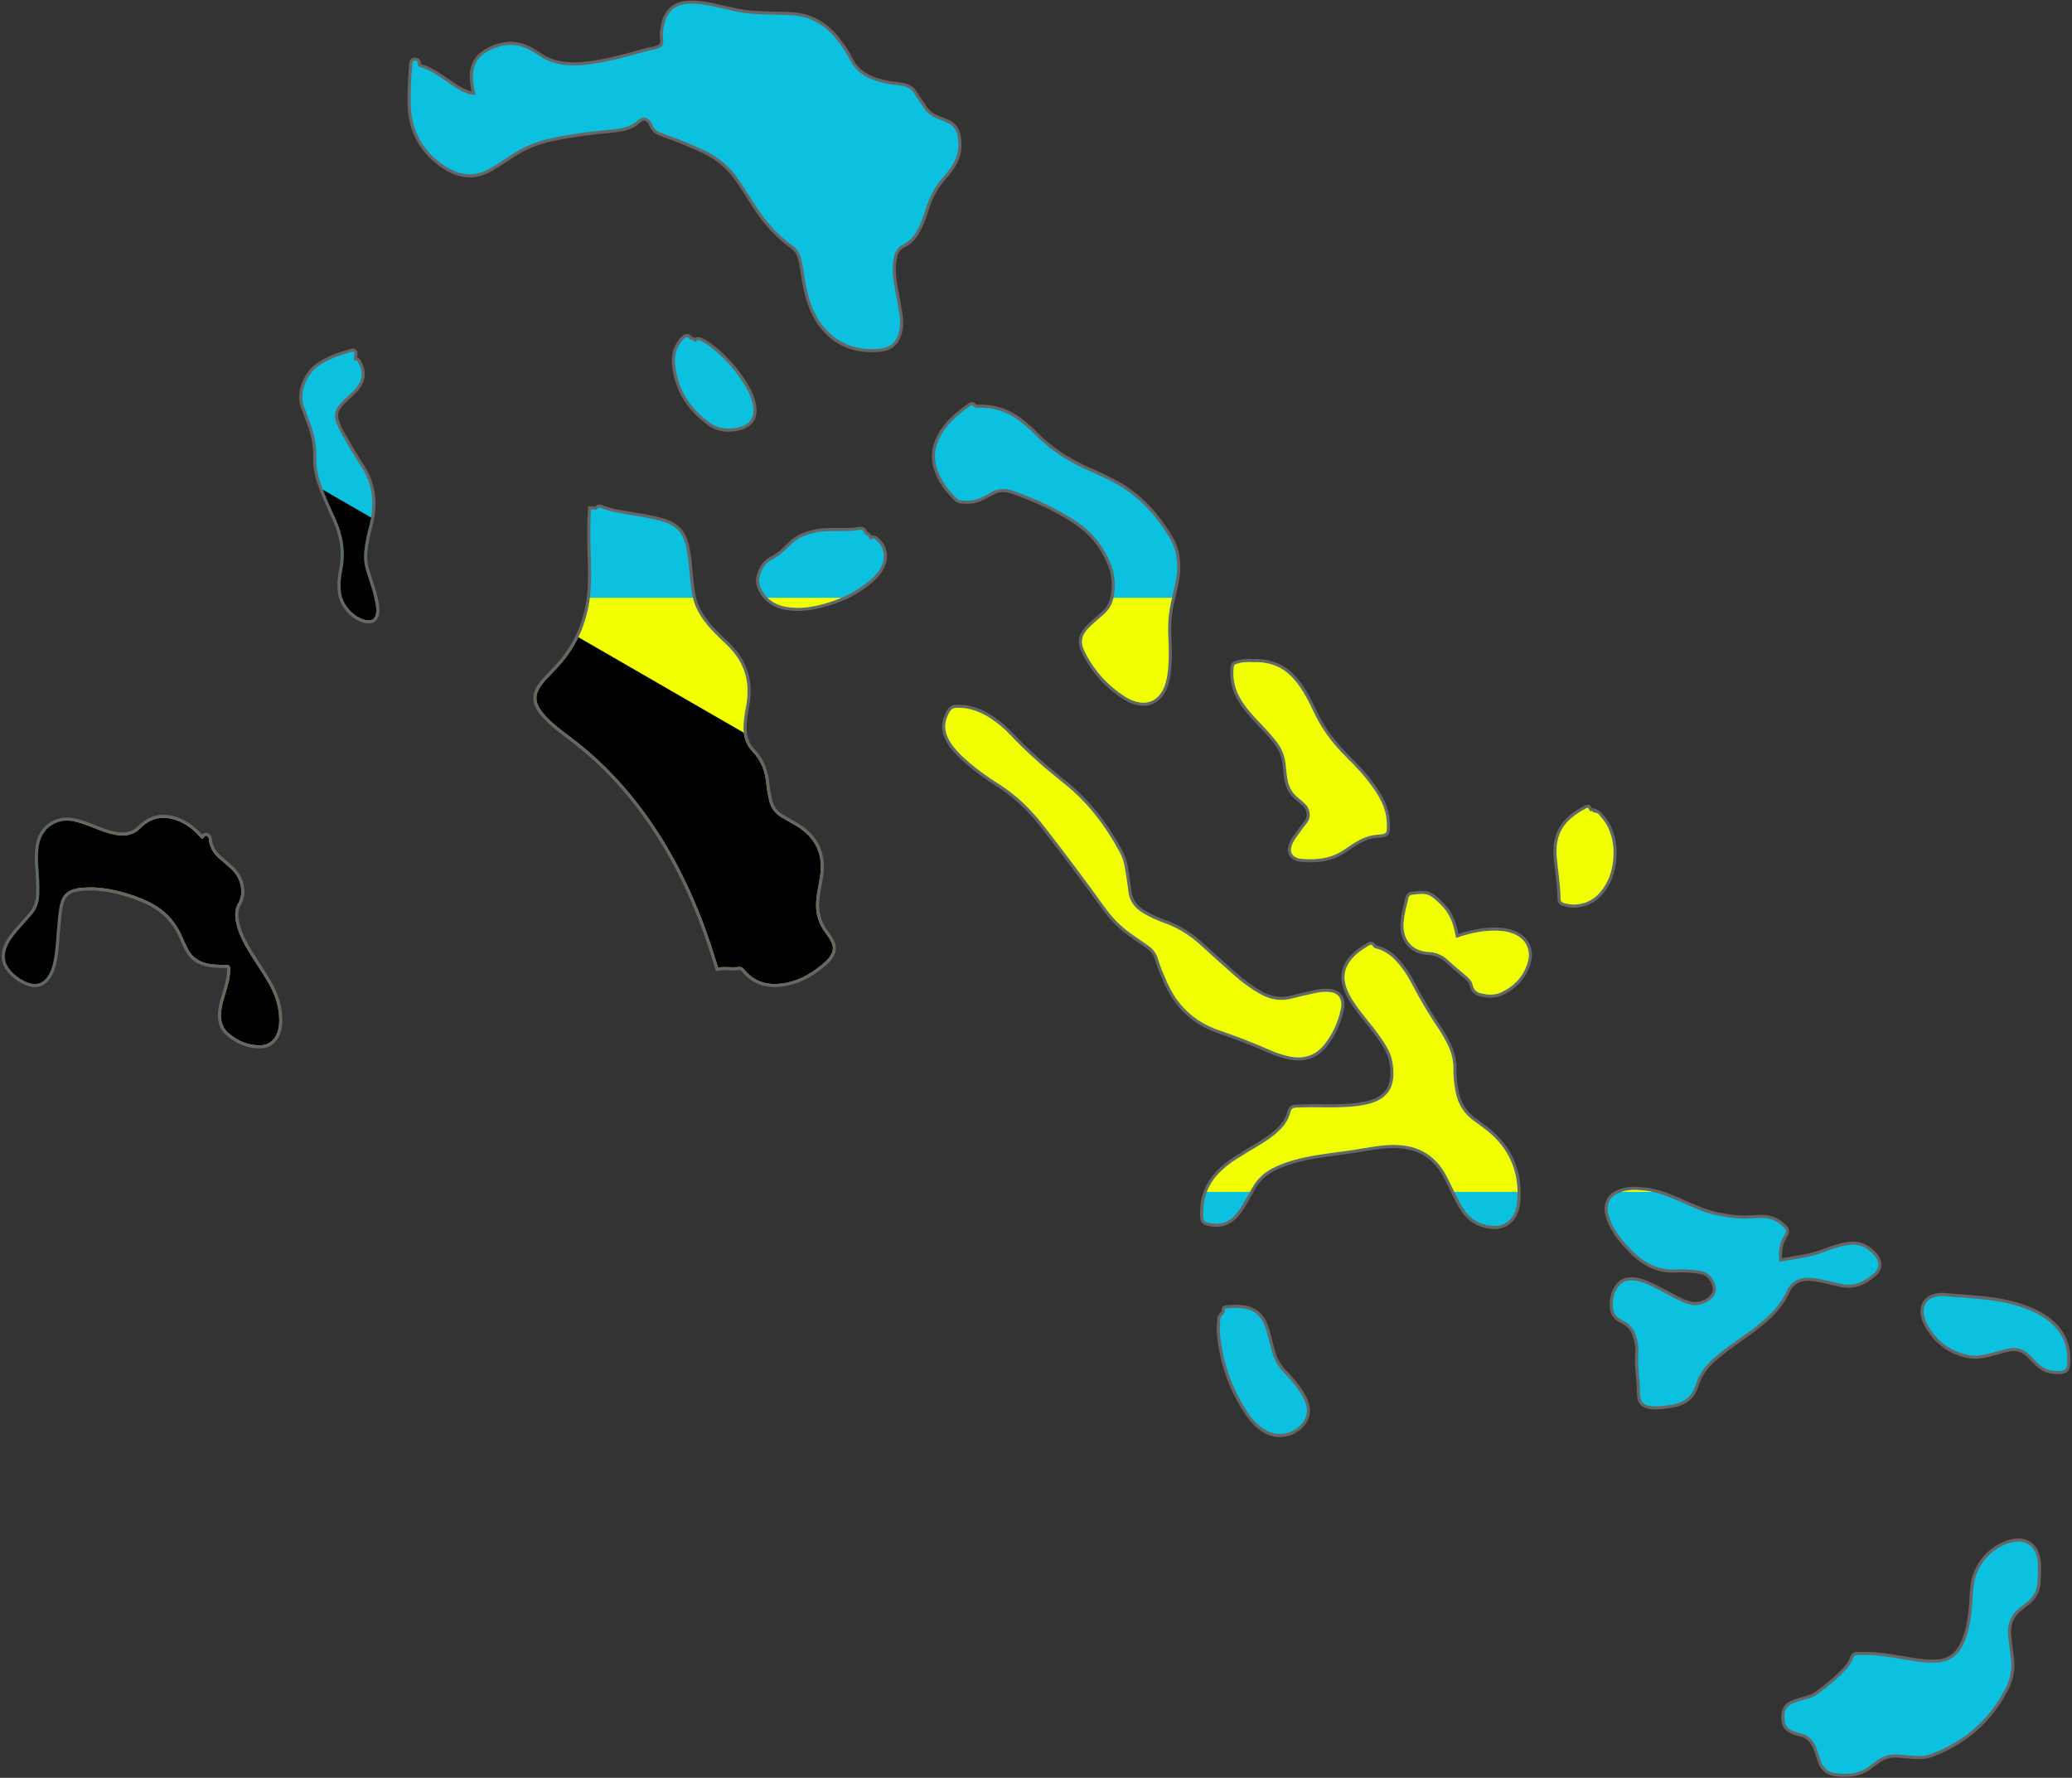
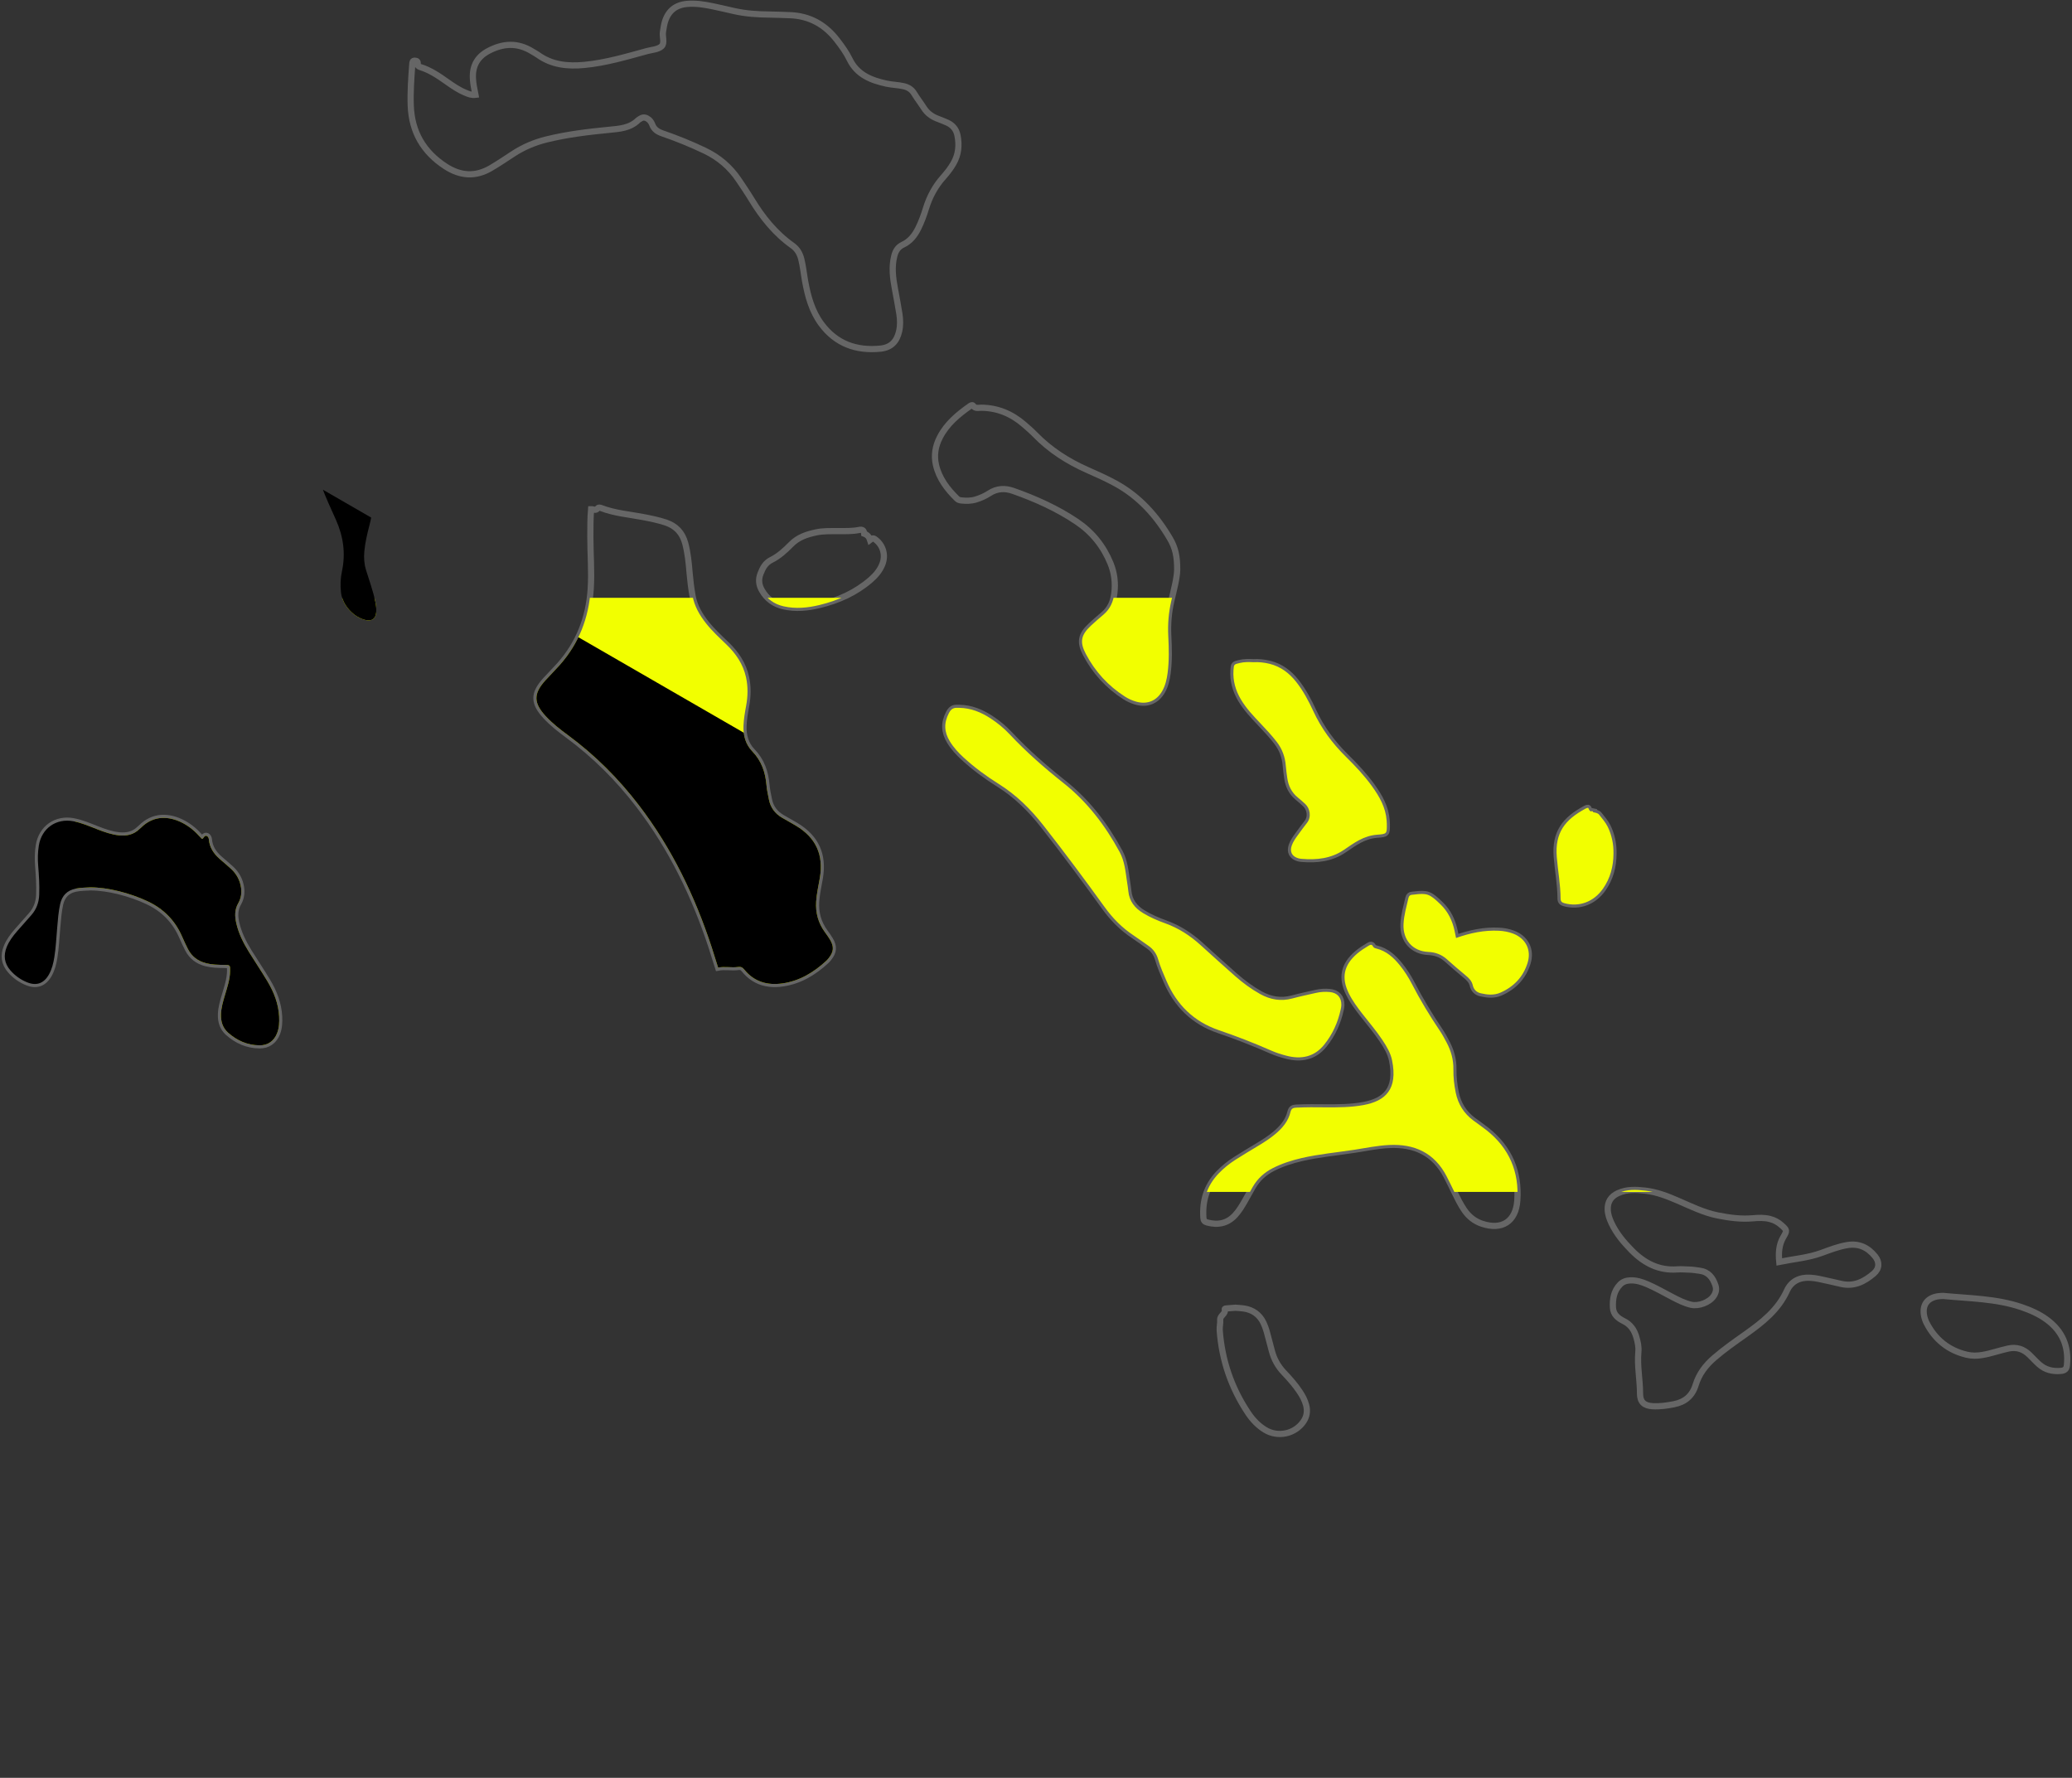
<svg xmlns="http://www.w3.org/2000/svg" xmlns:xlink="http://www.w3.org/1999/xlink" fill="#000000" height="3016.5" preserveAspectRatio="xMidYMid meet" version="1" viewBox="-2.8 -1.0 3516.1 3016.5" width="3516.1" zoomAndPan="magnify">
  <rect x="-2.8" y="-1.0" width="3516.1" height="3016.5" fill="#333333" stroke="none" />
  <g fill="none" stroke="#666666" stroke-miterlimit="10" stroke-width="10.512">
    <path d="M1615.05,276.54c8.74-15.04,10.33-31.12,6.94-47.91c-2.02-9.98-7.82-17.1-16.93-21.36 c-5.69-2.66-11.62-4.79-17.48-7.09c-9.42-3.7-17.09-9.44-22.63-18.11c-5.29-8.29-11.38-16.08-16.48-24.49 c-4.22-6.95-10.06-10.5-17.78-12.3c-9.64-2.24-19.57-2.28-29.16-4.37c-26.03-5.68-49.71-14.84-62.48-41.18 c-5.66-11.66-13.38-22.26-21.31-32.56c-20.38-26.5-46.88-41.41-80.68-42.43c-11.42-0.34-22.83-0.96-34.24-1.06 c-20.13-0.17-40.12-1.48-59.81-5.9c-12.28-2.76-24.52-5.71-36.85-8.24c-14.28-2.94-28.65-5.23-43.35-3.88 c-18.96,1.74-31.35,11.68-37.05,29.69c-1.77,5.58-2.47,11.51-3.48,17.32c-1.47,8.44,3.37,19.53-2.36,24.86 c-5.92,5.5-16.65,5.92-25.36,8.3c-34.89,9.54-69.58,19.88-105.85,23.32c-28.19,2.67-55.05,0.02-78.86-17.15 c-2.86-2.06-6.08-3.63-9.08-5.52c-24.84-15.62-49.81-14.33-75.03-0.87c-18.67,9.97-27.08,25.5-26.03,46.46 c0.45,9.07,2.33,17.91,4.31,27.83c-6.91,0.84-11.92-1.51-16.92-3.55c-11.38-4.64-21.45-11.56-31.41-18.6 c-14.17-10.02-28.46-19.81-45.26-24.98c-3.19-0.98-4.81-2.37-4.4-5.71c0.44-3.63-1.53-4.98-4.79-5.1 c-3.97-0.15-4.15,2.62-4.36,5.52c-1.78,23.57-3.51,47.13-2.64,70.8c1.64,44.7,21.59,78.76,59.02,103.1 c25.19,16.38,50.69,18.13,76.72,2.91c12.9-7.54,25.31-15.92,37.81-24.12c17.61-11.56,36.65-19.64,57.11-24.65 c34.9-8.56,70.44-12.83,106.1-16.28c17.7-1.71,35.43-2.85,49.13-16.41c1.09-1.08,2.65-1.67,3.96-2.54 c5.13-3.39,9.75-1.83,14.08,1.57c2.85,2.24,4.69,5.32,5.95,8.67c3.04,8.06,9.11,11.99,17.09,14.74 c24.54,8.46,48.58,18.19,72.04,29.42c23.7,11.34,42.9,27.65,57.51,49.4c7.46,11.11,15.01,22.17,21.95,33.6 c18.38,30.25,40.21,57.35,69.34,78.02c8.05,5.71,12.6,13.62,14.97,23.26c3.02,12.27,4.22,24.81,6.47,37.19 c4.67,25.75,11.52,50.78,27.3,72.21c24.98,33.94,59.56,46.27,100.44,42.17c18.05-1.81,27.96-12.11,31.87-29.93 c2.15-9.77,1.81-19.62,0.27-29.36c-2.21-13.98-4.86-27.9-7.46-41.81c-3.48-18.67-5.95-37.3-1.14-56.19 c2.17-8.53,6.26-15.15,14.42-18.97c12.38-5.8,20.26-15.79,26.21-27.76c5.45-10.97,9.6-22.45,13.18-34.07 c6.13-19.89,15.72-37.64,29.61-53.15C1604.49,292.23,1610.28,284.75,1615.05,276.54z" />
    <path d="M1397.08,1580.73c-11.43-15.58-16.15-32.94-14.89-52.22c0.88-13.43,3.9-26.48,6.18-39.65 c6.78-39.15-6.38-68.42-40.59-88.92c-7.76-4.65-15.73-8.95-23.54-13.53c-11.84-6.93-19.5-17-22.17-30.56 c-1.59-8.1-3.47-16.22-4.17-24.42c-1.86-21.84-8.35-41.29-24.07-57.52c-11.47-11.84-15.58-27.02-14.96-43.48 c0.43-11.46,2.42-22.7,4.48-33.93c2.95-16.04,3.36-31.97-0.14-48.07c-4.89-22.46-17.14-40.32-33.35-55.93 c-11.91-11.48-24.13-22.65-34.43-35.7c-11.11-14.08-19.94-29.23-23.1-47.2c-2.25-12.81-3.83-25.69-4.93-38.65 c-1.44-16.87-2.98-33.73-7.42-50.17c-4.78-17.69-15.6-29.5-33.21-35.29c-12.76-4.19-25.82-6.87-38.98-9.34 c-23.56-4.41-47.65-6.39-70.28-15.07c-2.5-0.96-4.8-1.42-6.38,0.69c-3.21,4.27-7.07,1.03-10.89,1.2 c-1.32,15.46-1.21,30.78-1.25,46.09c-0.08,29.94,2.6,59.85,0.59,89.8c-3.26,48.72-20.06,91.95-52.64,128.65 c-7.84,8.84-16.29,17.13-24.21,25.9c-20.46,22.65-20.31,38.13,0.5,60.7c11.27,12.22,24.33,22.38,37.67,32.2 c45.99,33.89,85.99,73.87,120.66,119.2c55.6,72.7,94.81,153.83,123.25,240.47c3.76,11.44,7.28,22.97,11.01,34.79 c11.79-2.27,22.86,0.56,33.78-1.04c5.06-0.74,7.75,0.82,10.82,4.6c16.76,20.66,39.14,26.88,64.55,23.28 c29.13-4.13,53.14-18.72,74.39-38.37c1.44-1.33,2.73-2.85,3.95-4.38c8.76-10.94,9.5-19.52,2.39-31.47 C1403.13,1589.02,1400.11,1584.86,1397.08,1580.73z" />
    <path d="M2519.91,1916.77c-7.4-5.86-15.25-11.16-22.81-16.83c-15.78-11.84-25.54-27.45-29.55-46.82 c-2.73-13.18-4.18-26.47-3.99-39.88c0.23-16.18-3.97-31.15-11.46-45.29c-3.68-6.95-7.43-13.92-11.82-20.43 c-17.19-25.48-33.05-51.72-47.16-79.04c-5.79-11.21-12.57-21.85-20.51-31.68c-10.56-13.08-22.65-24.11-39.6-28.33 c-2.27-0.57-4.68-1.21-5.86-3.57c-2.05-4.11-4.65-2.96-7.68-1.16c-6.79,4.03-13.38,8.3-19.39,13.44 c-22.57,19.33-27.05,40.88-13.88,67.55c6.13,12.42,14.37,23.48,22.84,34.37c11.61,14.92,23.98,29.24,34.41,45.06 c6.96,10.56,13.49,21.41,16.04,33.96c10,49.27-11.28,68.93-48.14,75.82c-21.4,4-43.09,4.09-64.76,3.96 c-16.55-0.3-33.09-0.23-49.63,0.49c-5.34,0.23-8.44,1.46-9.84,7.34c-3.7,15.6-13.61,27.26-25.59,37.34 c-9.07,7.63-19.03,13.96-29.15,20.07c-12.81,7.73-25.67,15.37-38.27,23.42c-10.63,6.8-20.49,14.65-29.23,23.85 c-19.96,21.03-27.59,46.17-25.59,74.74c0.32,4.64,1.82,6.88,6.51,8.12c18.31,4.84,34.29,1.76,47.44-12.56 c6.72-7.32,11.73-15.78,16.6-24.34c4.47-7.87,8.79-15.82,13.31-23.66c8.11-14.04,19.61-24.44,34.06-31.76 c15.55-7.88,31.97-13.13,48.9-17.04c29.6-6.84,59.85-9.46,89.79-14.11c19.44-3.02,38.74-7.05,58.46-8.04 c43.22-2.16,76.9,13.31,97.52,52.8c4.73,9.06,9.08,18.32,13.59,27.5c5.04,10.24,10.01,20.52,16.47,29.99 c7.54,11.06,17.27,19.02,30.22,23.35c33.76,11.28,57.35-3.76,59.83-39.46C2575.38,1987.34,2558.38,1947.23,2519.91,1916.77z" />
    <path d="M2154.59,1781.65c8.23,3.64,16.96,6.35,25.68,8.63c24.9,6.51,47.12,2.19,63.93-18.6 c14.3-17.7,23.47-38.06,28.22-60.35c0.49-2.3,0.93-4.66,0.98-7c0.26-12.81-6.77-20.82-19.57-22.09 c-7.87-0.78-15.75-0.32-23.48,1.46c-13.42,3.08-26.91,5.88-40.2,9.45c-19.35,5.2-37.21,2.1-54.53-7.52 c-15.24-8.47-29.13-18.76-42.16-30.18c-19.84-17.39-39.34-35.16-58.9-52.87c-17.69-16.01-37.24-28.77-59.89-36.89 c-12.92-4.63-25.57-10.1-37.44-17.25c-14.37-8.64-23.75-20.35-25.32-37.55c-0.5-5.48-1.45-10.91-2.27-16.35 c-2.57-17.08-4.01-34.36-12.53-50.05c-24.32-44.79-54.79-84.82-94.76-116.51c-32.49-25.75-63.47-52.86-91.81-83.09 c-9.7-10.35-20.71-19.36-32.64-27.13c-16.11-10.49-33.44-17.42-52.92-17.75c-7.42-0.29-12.68-0.34-17.45,8.74 c-9.01,17.14-8.08,32.2,1.37,47.89c6.35,10.55,14.64,19.49,23.67,27.77c18.34,16.82,38.35,31.56,59.37,44.7 c29.84,18.66,54.3,42.8,75.81,70.26c35.69,45.55,70.26,91.95,104.11,138.88c13.51,18.73,29.37,34.87,48.63,47.68 c8.52,5.66,16.73,11.78,25.17,17.56c8.44,5.78,14,13.31,16.89,23.33c3.58,12.46,8.9,24.34,14.01,36.27 c17.54,40.9,46.5,69.31,89.05,83.88C2095.72,1757.29,2125.44,1768.76,2154.59,1781.65z" />
    <path d="M3069.73,2167.05c4.69,0.35,9.4,0.95,14,1.92c12.69,2.69,25.34,5.6,37.99,8.5 c21.83,5.02,39.42-4.11,55.13-17.52c9.74-8.32,10.21-19.62,2.12-29.51c-12.02-14.7-27.1-22.08-46.76-18.89 c-15.32,2.49-29.55,8.11-43.94,13.36c-23.07,8.42-47.42,10.28-71.74,15.21c-1.48-15.29-0.58-29.16,6.87-41.98 c6.55-11.27,6.52-11.59-2.87-20.15c-5.61-5.12-12.06-8.61-19.49-10.59c-9.74-2.6-19.58-2.14-29.36-1.28 c-20.25,1.77-40.13-0.93-59.82-4.88c-23.7-4.75-45.32-15.52-67.32-25.02c-17.75-7.67-35.7-14.71-55.05-16.95 c-15.69-1.82-31.37-2.65-46.41,4.17c-12.05,5.47-18.09,14.62-17.66,27.92c0.26,8.02,2.87,15.42,6.21,22.6 c8.25,17.76,20.58,32.49,34.19,46.33c21.43,21.8,46.32,34.96,77.9,32.53c6.64-0.51,13.38,0.26,20.08,0.35 c5.93,0.08,11.73,1.15,17.59,1.91c14.99,1.94,22.35,11.69,26.79,24.87c2.21,6.55,0.84,12.42-2.81,17.95 c-7.23,10.94-25.53,17.93-38.51,14.92c-11.64-2.7-22.11-8.14-32.57-13.59c-13.95-7.27-27.57-15.19-42.07-21.36 c-9.11-3.87-18.42-6.82-28.55-6.4c-6.6,0.27-12.54,2.21-17.12,6.87c-10.75,10.95-13.03,24.77-12.25,39.34 c0.63,11.78,8.78,18.19,18.22,22.82c11.53,5.66,17.85,14.97,21.36,26.79c2.48,8.36,4.38,16.87,3.57,25.59 c-2.21,23.7,2.84,47.08,2.82,70.71c-0.01,14.39,7.04,20.51,21.33,21.37c12.29,0.74,24.37-1.03,36.37-3.38 c18.62-3.65,31.14-14.26,36.71-32.67c5.65-18.69,16.96-33.39,31.6-46.05c16.73-14.47,34.82-27.03,52.8-39.79 c28.39-20.15,55.52-41.12,70.61-74.38C3036.95,2172.74,3051.8,2165.72,3069.73,2167.05z" />
    <path d="M451.04,1664.06c-10.08-16.88-21.1-33.2-31.47-49.91c-9.37-15.09-17.27-30.85-21.33-48.36 c-2.76-11.89-3.1-23.28,3.24-34.3c4.66-8.1,6.09-16.97,4.77-26.24c-1.79-12.56-7.52-23.15-16.71-31.75 c-6.32-5.91-13.07-11.36-19.57-17.09c-10.05-8.87-17.2-19.29-18.35-33.19c-0.47-5.68-5.6-8.15-8.17-4.01 c-2.84,4.57-3.67,3.34-6.09,0.6c-8.67-9.82-18.45-18.35-30.13-24.39c-23.01-11.9-49.09-13.61-70.69,7.91 c-0.83,0.83-1.83,1.5-2.68,2.32c-9.78,9.54-21.62,12.06-34.82,10.68c-12.68-1.32-24.49-5.51-36.25-10.05 c-13.56-5.23-26.9-11.19-41.31-13.86c-29.03-5.37-53.67,12.06-58.36,41.18c-1.83,11.34-2.06,22.7-1.13,34.15 c1.33,16.49,2.4,32.98,1.75,49.56c-0.51,13.09-4.75,24.61-13.44,34.46c-8.08,9.15-16.24,18.23-24.23,27.45 c-6.97,8.06-13.38,16.53-17.44,26.51c-5.86,14.42-4.2,27.74,6.11,39.64c7.87,9.08,17.48,15.93,28.57,20.4 c15.91,6.41,28.39,1.78,36.9-13.27c5.12-9.04,7.49-18.99,9.15-29.11c2.73-16.73,3.38-33.67,4.9-50.52 c1.21-13.32,2.02-26.7,4.98-39.81c3.27-14.48,11.8-23.45,26.74-26.36c8.59-1.67,17.22-1.63,24.34-2.07 c30.01-0.09,67.62,9.76,97.03,23.49c27.35,12.77,46.92,32.52,58.91,60.07c3.14,7.21,6.41,14.38,10.02,21.35 c6.53,12.6,16.9,20.28,30.7,23.81c10.06,2.57,20.25,2.68,30.48,2.84c10.34,0.16,10.33,0.11,10.21,10.22 c-0.16,14.39-4.86,27.82-8.85,41.39c-3.11,10.58-6.29,21.1-6.63,32.27c-0.36,12.04,2.87,22.84,11.9,30.95 c15.13,13.56,32.92,21.43,53.47,21.64c14.28,0.15,24.72-7.4,29.91-20.76c3.5-8.99,3.85-18.43,3.4-27.93 C469.81,1702.16,462.04,1682.48,451.04,1664.06z" />
    <path d="M1621.33,845.25c2.08,2.04,4.77,2.61,7.57,2.9c8.28,0.85,16.44,0.81,24.55-1.72 c7.96-2.49,15.58-5.82,22.46-10.33c12.99-8.49,26.49-9.14,40.63-4.14c37.96,13.41,74.57,29.79,108.01,52.35 c26.07,17.58,45.14,41.25,57.13,70.58c6.75,16.5,8.63,33.44,6.49,50.94c-1.73,14.15-7.15,26.47-18.27,35.92 c-7.2,6.12-14.39,12.28-21.3,18.72c-17.09,15.93-19.53,27.75-8.69,48.27c15.75,29.82,37.87,54.04,66.37,72.26 c5.64,3.61,11.73,6.37,18.19,8.3c19,5.69,35.46-0.8,45.14-18.08c5.27-9.42,7.59-19.74,8.99-30.35c2.74-20.81,2.17-41.69,1.12-62.54 c-1.02-20.19,0.52-40,5.15-59.76c4.57-19.5,9.72-38.99,9.98-52.82c0.13-22.52-3.07-37.24-12.13-52.69 c-22.89-39.03-52.29-71.8-92.56-93.82c-15.56-8.5-31.74-15.69-47.91-22.84c-33.13-14.65-63.01-33.86-88.41-59.87 c-6.04-6.19-12.61-11.89-19.17-17.55c-20.71-17.84-44.47-27.91-72.11-28.17c-4.81-0.04-10.25,2-14.07-3.49 c-1.15-1.66-3.57-0.46-5.29,0.75c-20.45,14.39-39.48,30.2-51.14,53.02c-7.57,14.82-10.36,30.39-6.52,46.92 C1590.92,811.23,1604.81,829.04,1621.33,845.25z" />
-     <path d="M3414.31,2615.43c-33.44,6.21-61.55,35.44-67.26,69.51c-2.88,17.16-2.33,34.57-4.5,51.77 c-2.38,18.84-6.06,37.33-14.8,54.38c-9.42,18.37-24.42,28.32-45.3,28.91c-10.26,0.29-20.44-0.17-30.64-1.61 c-28.05-3.97-55.76-10.52-84.24-11.28c-5.91,0-11.82,0.12-17.73-0.04c-3.95-0.11-6.6,0.89-8,5.12 c-3.98,12.01-12.84,20.61-21.55,29.16c-11.54,11.34-24.37,21.16-37.21,30.98c-5.43,4.16-11.3,6.98-17.83,8.79 c-9.08,2.53-18.24,4.8-26.91,8.71c-7.99,3.6-12.08,9.37-12.87,18.14c-1.53,16.95,3.47,24.87,19.73,30.03 c1.87,0.59,3.73,1.31,5.66,1.65c15.26,2.71,23.94,12.67,29.1,26.41c2.48,6.62,4.67,13.36,6.8,20.1 c3.96,12.56,12.34,19.83,25.42,21.45c20.86,2.59,40.9,1.28,58.27-12.54c3.08-2.45,6.43-4.56,9.51-7 c11.65-9.24,24.81-13.36,39.65-12.02c5.1,0.46,10.19,0.97,15.29,1.4c13.37,1.12,26.88,2.49,39.77-2.4 c56.09-21.26,98.55-58.15,126-111.64c8.24-16.06,11.37-33.43,8.82-51.6c-1.7-12.08-3.23-24.2-4.51-36.34 c-2.08-19.86,3.88-36.49,20.23-48.81c4.72-3.55,9.36-7.22,13.82-11.08c9.71-8.4,15.11-19.1,15.77-31.93 c0.52-10.19,0.72-20.4,0.7-30.6c-0.01-3.89-0.76-7.84-1.63-11.66C3449.32,2621.58,3434.22,2611.73,3414.31,2615.43z" />
-     <path d="M618.28,965.99c-3.14-10.36-3.83-20.75-2.83-31.49c1.44-15.36,5.01-30.29,8.9-45.1 c9.4-35.81,5.63-69.17-15.29-100.46c-11.14-16.65-20.86-34.26-31.01-51.56c-4.77-8.14-8.77-16.65-11.35-25.82 c-2.31-8.22-0.64-15.48,3.95-22.4c4.41-6.64,10.28-11.87,16.09-17.19c6.67-6.11,13.49-12.08,18.49-19.79 c8.19-12.64,7.27-25.23,0.08-37.86c-1.64-2.88-3.46-5.28-7.31-3.46c-0.16-2.21-0.33-4.43-0.49-6.64c1.82-4.32,2.3-10.06-3.89-8.25 c-20.34,5.96-40.56,12.55-57.99,25.47c-18.83,13.96-32.73,46.53-21.44,70.58c2.99,6.37,4.48,13.43,7.24,19.93 c8.9,20.96,13.12,42.66,12.56,65.49c-0.39,15.86,3.26,31.17,8.73,46.1c7.17,19.6,16.03,38.47,24.53,57.47 c12.63,28.22,16.69,57.01,10.21,87.45c-2.54,11.9-3.02,24.2-1.55,36.45c2.51,20.85,21.56,41.81,42.09,46.21 c10.41,2.23,16.77-2.43,17.63-13.26c0.47-5.9-0.22-11.73-1.42-17.58C630.38,1001.74,623.75,984.04,618.28,965.99z" />
    <path d="M2136.47,1226.76c9.46,10.02,18.87,20.06,27.31,31c9.19,11.91,14.11,25.26,15.32,40.17 c0.57,7.05,1.57,14.08,2.54,21.09c1.86,13.38,7.44,24.74,18.16,33.35c4.29,3.45,8.39,7.14,12.43,10.89 c8.06,7.49,10.85,22.13,2.7,32.19c-5.2,6.41-9.9,13.23-14.83,19.87c-4.24,5.7-8.39,11.53-10.81,18.22 c-3.88,10.75,0.45,18.78,11.35,21.82c1.88,0.53,3.87,0.76,5.83,0.92c25.26,2.09,49.5-0.56,71.21-15.2 c8.48-5.72,16.75-11.74,25.83-16.54c9.51-5.02,19.47-8.38,30.23-9.22c17.01-1.32,17.02-1.33,16.84-18.21 c-0.02-1.97-0.18-3.93-0.32-5.9c-1.61-22.09-12.08-40.46-24.6-57.87c-13.15-18.28-28.56-34.66-44.56-50.4 c-22.98-22.6-41.73-47.95-55.28-77.33c-8.06-17.47-17.13-34.53-29.17-49.78c-11.83-14.98-26.39-25.89-45.08-30.53 c-9.18-2.28-18.62-3.2-27.3-2.68c-8.32-0.44-15.74-0.47-23.14,1.29c-9.81,2.33-10.11,2.16-10.76,12.2 c-1.15,17.81,3.47,34.23,12.53,49.55C2112.02,1201.11,2124.31,1213.88,2136.47,1226.76z" />
    <path d="M2564.96,1583.1c-7.75-2.98-15.83-4.44-24.17-4.86c-24.73-1.24-48.43,3.67-72.73,12.3 c-1.01-4.93-1.76-8.77-2.6-12.59c-3.71-16.88-10.89-31.94-23.43-44.12c-18.86-18.31-22.84-19.74-45.96-16.89 c-0.78,0.1-1.57,0.18-2.35,0.22c-3.6,0.18-5.6,1.86-6.45,5.56c-3.33,14.55-7.59,28.93-8.34,43.95 c-1.36,27.19,15.46,46.29,42.1,47.52c11.88,0.55,22.2,4.26,31.14,12.15c10.61,9.37,21.22,18.75,32.19,27.69 c5.66,4.61,10.4,9.38,12.1,16.78c1.63,7.12,6.35,11.86,13.41,13.49c11.22,2.59,22.53,3.8,33.57-1.07 c22.85-10.09,38.69-26.8,46.06-50.68C2596.24,1610.69,2586.28,1591.3,2564.96,1583.1z" />
    <path d="M3470.62,2238.16c-13.1-9.65-27.82-16.12-43.17-21.34c-42.68-14.49-87.4-14.61-132.93-18.98 c-2.15,0.15-5.73,0.08-9.2,0.68c-18.08,3.1-26.53,15.2-22.97,33.08c0.84,4.19,2.24,8.43,4.19,12.22 c14.5,28.16,37.03,46.34,67.97,53.77c8.91,2.14,17.79,1.98,26.91,0.43c14.77-2.52,28.85-7.61,43.43-10.83 c14.63-3.24,26.3,0.87,36.55,10.92c5.33,5.23,10.37,10.79,15.93,15.77c10.6,9.49,23.24,12.49,37.25,11.17 c6.44-0.61,9.47-3,10.15-9.97C3507.88,2282.86,3496.58,2257.28,3470.62,2238.16z" />
    <path d="M2202.99,2360.66c-7.89-11.85-17.29-22.49-27.05-32.76c-10.01-10.54-16.79-22.7-20.45-36.69 c-1.59-6.08-3.19-12.16-4.82-18.24c-2.64-9.87-4.81-19.88-9.25-29.19c-6.82-14.32-18.2-22.38-33.72-24.67 c-5.05-0.74-10.19-0.9-14.1-1.22c-5.54,0.41-9.87,0.67-14.18,1.08c-1.47,0.14-4.24,0.11-3.85,1.72c1.9,7.97-8.33,10.23-7.74,17.74 c0.46,5.82-1.26,11.81-0.84,17.64c3.67,50.91,19.71,97.68,48.01,140.16c7.7,11.55,17.09,21.64,29.12,28.92 c21.82,13.21,50.59,6.95,64.95-14.06c5.93-8.67,7.26-18.07,4.54-28.16C2211.43,2374.85,2207.59,2367.57,2202.99,2360.66z" />
    <path d="M1481.81,913.75c-3.75-2.62-5.62-0.42-8.06,1.41c-1.6-5.2-4.87-8.84-10.04-10.69c-0.41-5.38-2.8-7.47-8.51-6.3 c-12.01,2.47-24.27,1.92-36.45,1.99c-12.19,0.08-24.44-0.39-36.44,2.12c-15.84,3.32-30.8,8.22-42.73,20.44 c-9.87,10.1-20.65,19.9-33.23,26.18c-10.68,5.34-14.89,13.87-18.69,23.68c-3.82,9.88-2.68,19.16,2.58,28.25 c8.36,14.44,20.66,23.34,36.89,26.98c20.44,4.59,40.64,2.57,60.7-2.27c32.14-7.76,61.66-20.96,86.83-42.82 c8.37-7.27,15.53-15.61,19.73-26.1C1500.85,940.61,1495.58,923.38,1481.81,913.75z" />
-     <path d="M1201.73,716.26c15.48,11.06,33.11,11.98,50.92,7.32c17.78-4.65,25.64-17.81,22.54-35.79 c-1.97-11.4-6.4-21.88-12.17-31.8c-15.03-25.82-34.39-47.92-57.72-66.53c-6.16-4.91-12.78-9.14-19.98-12.48 c-3.68-1.71-5.94-0.58-7.65,2.71c-2.58-2.55-5.49-4.34-9.3-4.08c-2.78-5.38-5.82-6.49-10.66-1.71 c-12.15,12.01-16.53,26.87-14.92,43.16C1146.94,659.16,1167.62,691.91,1201.73,716.26z" />
    <path d="M2733,1423.82c-1.69-7.74-4.18-15.12-7.66-22.19c-3.68-7.46-9.27-13.53-14.26-20.09 c-2.61-3.44-6.96-3.59-10.83-4.51c0.1-0.39,0.21-0.79,0.35-1.2c-0.87-0.19-1.74-0.37-2.61-0.56c-0.34,0.2-0.68,0.41-1.02,0.61 c-1.85-0.96-3.36-2.51-4.16-5.33c-0.49-1.73-3.5-0.32-5.22,0.6c-34.63,18.61-51.99,40.65-48.58,82.06 c1.93,23.49,6.31,46.76,6.44,70.4c0.03,4.85,2.13,6.72,6.65,7.94c24.88,6.71,49.36-2.15,65.1-24.37 c12.68-17.9,17.92-38.18,18.02-59.92C2735.32,1439.35,2734.69,1431.57,2733,1423.82z" />
  </g>
  <g>
    <defs>
      <g id="change1_1">
        <path d="M1598.19,299.27c-13.89,15.52-23.49,33.26-29.61,53.15c-3.58,11.62-7.73,23.1-13.18,34.07 c-5.94,11.97-13.83,21.96-26.21,27.76c-8.15,3.82-12.25,10.45-14.42,18.97c-4.8,18.89-2.34,37.52,1.14,56.19 c2.6,13.92,5.25,27.83,7.46,41.81c1.54,9.75,1.88,19.6-0.27,29.36c-3.92,17.82-13.82,28.12-31.87,29.93 c-40.88,4.11-75.46-8.23-100.44-42.17c-15.77-21.43-22.63-46.46-27.3-72.21c-2.25-12.38-3.44-24.92-6.47-37.19 c-2.37-9.64-6.93-17.54-14.97-23.26c-29.13-20.68-50.96-47.77-69.34-78.02c-6.94-11.43-14.5-22.49-21.95-33.6 c-14.6-21.75-33.8-38.06-57.51-49.4c-23.46-11.22-47.5-20.96-72.04-29.42c-7.98-2.75-14.05-6.69-17.09-14.74 c-1.26-3.35-3.1-6.42-5.95-8.67c-4.32-3.4-8.94-4.97-14.08-1.57c-1.31,0.87-2.87,1.46-3.96,2.54 c-13.7,13.55-31.43,14.69-49.13,16.41c-35.66,3.45-71.2,7.72-106.1,16.28c-20.46,5.02-39.49,13.09-57.11,24.65 c-12.5,8.2-24.91,16.58-37.81,24.12c-26.04,15.23-51.53,13.48-76.72-2.91c-37.43-24.35-57.38-58.4-59.02-103.1 c-0.87-23.67,0.87-47.23,2.64-70.8c0.22-2.9,0.4-5.67,4.36-5.52c3.27,0.12,5.23,1.47,4.79,5.1c-0.4,3.34,1.22,4.73,4.4,5.71 c16.8,5.17,31.09,14.96,45.26,24.98c9.96,7.04,20.03,13.96,31.41,18.6c5,2.04,10.01,4.39,16.92,3.55 c-1.98-9.92-3.85-18.77-4.31-27.83c-1.05-20.96,7.36-36.49,26.03-46.46c25.22-13.46,50.19-14.75,75.03,0.87 c3,1.89,6.21,3.45,9.08,5.52c23.81,17.18,50.67,19.83,78.86,17.15c36.26-3.44,70.96-13.78,105.85-23.32 c8.7-2.38,19.44-2.8,25.36-8.3c5.74-5.33,0.89-16.43,2.36-24.86c1.01-5.8,1.71-11.74,3.48-17.32c5.7-18.01,18.1-27.95,37.05-29.69 c14.71-1.35,29.07,0.94,43.35,3.88c12.33,2.54,24.57,5.49,36.85,8.24c19.7,4.42,39.69,5.73,59.81,5.9 c11.42,0.1,22.83,0.72,34.24,1.06c33.8,1.01,60.31,15.93,80.68,42.43c7.93,10.31,15.65,20.91,21.31,32.56 c12.77,26.33,36.44,35.5,62.48,41.18c9.59,2.09,19.52,2.13,29.16,4.37c7.72,1.79,13.56,5.34,17.78,12.3 c5.1,8.4,11.18,16.2,16.48,24.49c5.54,8.67,13.21,14.41,22.63,18.11c5.85,2.3,11.79,4.43,17.48,7.09 c9.11,4.26,14.91,11.38,16.93,21.36c3.39,16.79,1.8,32.87-6.94,47.91C1610.28,284.75,1604.49,292.23,1598.19,299.27z M1397.08,1580.73c-11.43-15.58-16.15-32.94-14.89-52.22c0.88-13.43,3.9-26.48,6.18-39.65c6.78-39.15-6.38-68.42-40.59-88.92 c-7.76-4.65-15.73-8.95-23.54-13.53c-11.84-6.93-19.5-17-22.17-30.56c-1.59-8.1-3.47-16.22-4.17-24.42 c-1.86-21.84-8.35-41.29-24.07-57.52c-11.47-11.84-15.58-27.02-14.96-43.48c0.43-11.46,2.42-22.7,4.48-33.93 c2.95-16.04,3.36-31.97-0.14-48.07c-4.89-22.46-17.14-40.32-33.35-55.93c-11.91-11.48-24.13-22.65-34.43-35.7 c-11.11-14.08-19.94-29.23-23.1-47.2c-2.25-12.81-3.83-25.69-4.93-38.65c-1.44-16.87-2.98-33.73-7.42-50.17 c-4.78-17.69-15.6-29.5-33.21-35.29c-12.76-4.19-25.82-6.87-38.98-9.34c-23.56-4.41-47.65-6.39-70.28-15.07 c-2.5-0.96-4.8-1.42-6.38,0.69c-3.21,4.27-7.07,1.03-10.89,1.2c-1.32,15.46-1.21,30.78-1.25,46.09 c-0.08,29.94,2.6,59.85,0.59,89.8c-3.26,48.72-20.06,91.95-52.64,128.65c-7.84,8.84-16.29,17.13-24.21,25.9 c-20.46,22.65-20.31,38.13,0.5,60.7c11.27,12.22,24.33,22.38,37.67,32.2c45.99,33.89,85.99,73.87,120.66,119.2 c55.6,72.7,94.81,153.83,123.25,240.47c3.76,11.44,7.28,22.97,11.01,34.79c11.79-2.27,22.86,0.56,33.78-1.04 c5.06-0.74,7.75,0.82,10.82,4.6c16.76,20.66,39.14,26.88,64.55,23.28c29.13-4.13,53.14-18.72,74.39-38.37 c1.44-1.33,2.73-2.85,3.95-4.38c8.76-10.94,9.5-19.52,2.39-31.47C1403.13,1589.02,1400.11,1584.86,1397.08,1580.73z M2519.91,1916.77c-7.4-5.86-15.25-11.16-22.81-16.83c-15.78-11.84-25.54-27.45-29.55-46.82c-2.73-13.18-4.18-26.47-3.99-39.88 c0.23-16.18-3.97-31.15-11.46-45.29c-3.68-6.95-7.43-13.92-11.82-20.43c-17.19-25.48-33.05-51.72-47.16-79.04 c-5.79-11.21-12.57-21.85-20.51-31.68c-10.56-13.08-22.65-24.11-39.6-28.33c-2.27-0.57-4.68-1.21-5.86-3.57 c-2.05-4.11-4.65-2.96-7.68-1.16c-6.79,4.03-13.38,8.3-19.39,13.44c-22.57,19.33-27.05,40.88-13.88,67.55 c6.13,12.42,14.37,23.48,22.84,34.37c11.61,14.92,23.98,29.24,34.41,45.06c6.96,10.56,13.49,21.41,16.04,33.96 c10,49.27-11.28,68.93-48.14,75.82c-21.4,4-43.09,4.09-64.76,3.96c-16.55-0.3-33.09-0.23-49.63,0.49 c-5.34,0.23-8.44,1.46-9.84,7.34c-3.7,15.6-13.61,27.26-25.59,37.34c-9.07,7.63-19.03,13.96-29.15,20.07 c-12.81,7.73-25.67,15.37-38.27,23.42c-10.63,6.8-20.49,14.65-29.23,23.85c-19.96,21.03-27.59,46.17-25.59,74.74 c0.32,4.64,1.82,6.88,6.51,8.12c18.31,4.84,34.29,1.76,47.44-12.56c6.72-7.32,11.73-15.78,16.6-24.34 c4.47-7.87,8.79-15.82,13.31-23.66c8.11-14.04,19.61-24.44,34.06-31.76c15.55-7.88,31.97-13.13,48.9-17.04 c29.6-6.84,59.85-9.46,89.79-14.11c19.44-3.02,38.74-7.05,58.46-8.04c43.22-2.16,76.9,13.31,97.52,52.8 c4.73,9.06,9.08,18.32,13.59,27.5c5.04,10.24,10.01,20.52,16.47,29.99c7.54,11.06,17.27,19.02,30.22,23.35 c33.76,11.28,57.35-3.76,59.83-39.46C2575.38,1987.34,2558.38,1947.23,2519.91,1916.77z M2154.59,1781.65 c8.23,3.64,16.96,6.35,25.68,8.63c24.9,6.51,47.12,2.19,63.93-18.6c14.3-17.7,23.47-38.06,28.22-60.35c0.49-2.3,0.93-4.66,0.98-7 c0.26-12.81-6.77-20.82-19.57-22.09c-7.87-0.78-15.75-0.32-23.48,1.46c-13.42,3.08-26.91,5.88-40.2,9.45 c-19.35,5.2-37.21,2.1-54.53-7.52c-15.24-8.47-29.13-18.76-42.16-30.18c-19.84-17.39-39.34-35.16-58.9-52.87 c-17.69-16.01-37.24-28.77-59.89-36.89c-12.92-4.63-25.57-10.1-37.44-17.25c-14.37-8.64-23.75-20.35-25.32-37.55 c-0.5-5.48-1.45-10.91-2.27-16.35c-2.57-17.08-4.01-34.36-12.53-50.05c-24.32-44.79-54.79-84.82-94.76-116.51 c-32.49-25.75-63.47-52.86-91.81-83.09c-9.7-10.35-20.71-19.36-32.64-27.13c-16.11-10.49-33.44-17.42-52.92-17.75 c-7.42-0.29-12.68-0.34-17.45,8.74c-9.01,17.14-8.08,32.2,1.37,47.89c6.35,10.55,14.64,19.49,23.67,27.77 c18.34,16.82,38.35,31.56,59.37,44.7c29.84,18.66,54.3,42.8,75.81,70.26c35.69,45.55,70.26,91.95,104.11,138.88 c13.51,18.73,29.37,34.87,48.63,47.68c8.52,5.66,16.73,11.78,25.17,17.56c8.44,5.78,14,13.31,16.89,23.33 c3.58,12.46,8.9,24.34,14.01,36.27c17.54,40.9,46.5,69.31,89.05,83.88C2095.72,1757.29,2125.44,1768.76,2154.59,1781.65z M3069.73,2167.05c4.69,0.35,9.4,0.95,14,1.92c12.69,2.69,25.34,5.6,37.99,8.5c21.83,5.02,39.42-4.11,55.13-17.52 c9.74-8.32,10.21-19.62,2.12-29.51c-12.02-14.7-27.1-22.08-46.76-18.89c-15.32,2.49-29.55,8.11-43.94,13.36 c-23.07,8.42-47.42,10.28-71.74,15.21c-1.48-15.29-0.58-29.16,6.87-41.98c6.55-11.27,6.52-11.59-2.87-20.15 c-5.61-5.12-12.06-8.61-19.49-10.59c-9.74-2.6-19.58-2.14-29.36-1.28c-20.25,1.77-40.13-0.93-59.82-4.88 c-23.7-4.75-45.32-15.52-67.32-25.02c-17.75-7.67-35.7-14.71-55.05-16.95c-15.69-1.82-31.37-2.65-46.41,4.17 c-12.05,5.47-18.09,14.62-17.66,27.92c0.26,8.02,2.87,15.42,6.21,22.6c8.25,17.76,20.58,32.49,34.19,46.33 c21.43,21.8,46.32,34.96,77.9,32.53c6.64-0.51,13.38,0.26,20.08,0.35c5.93,0.08,11.73,1.15,17.59,1.91 c14.99,1.94,22.35,11.69,26.79,24.87c2.21,6.55,0.84,12.42-2.81,17.95c-7.23,10.94-25.53,17.93-38.51,14.92 c-11.64-2.7-22.11-8.14-32.57-13.59c-13.95-7.27-27.57-15.19-42.07-21.36c-9.11-3.87-18.42-6.82-28.55-6.4 c-6.6,0.27-12.54,2.21-17.12,6.87c-10.75,10.95-13.03,24.77-12.25,39.34c0.63,11.78,8.78,18.19,18.22,22.82 c11.53,5.66,17.85,14.97,21.36,26.79c2.48,8.36,4.38,16.87,3.57,25.59c-2.21,23.7,2.84,47.08,2.82,70.71 c-0.01,14.39,7.04,20.51,21.33,21.37c12.29,0.74,24.37-1.03,36.37-3.38c18.62-3.65,31.14-14.26,36.71-32.67 c5.65-18.69,16.96-33.39,31.6-46.05c16.73-14.47,34.82-27.03,52.8-39.79c28.39-20.15,55.52-41.12,70.61-74.38 C3036.95,2172.74,3051.8,2165.72,3069.73,2167.05z M451.04,1664.06c-10.08-16.88-21.1-33.2-31.47-49.91 c-9.37-15.09-17.27-30.85-21.33-48.36c-2.76-11.89-3.1-23.28,3.24-34.3c4.66-8.1,6.09-16.97,4.77-26.24 c-1.79-12.56-7.52-23.15-16.71-31.75c-6.32-5.91-13.07-11.36-19.57-17.09c-10.05-8.87-17.2-19.29-18.35-33.19 c-0.47-5.68-5.6-8.15-8.17-4.01c-2.84,4.57-3.67,3.34-6.09,0.6c-8.67-9.82-18.45-18.35-30.13-24.39 c-23.01-11.9-49.09-13.61-70.69,7.91c-0.83,0.83-1.83,1.5-2.68,2.32c-9.78,9.54-21.62,12.06-34.82,10.68 c-12.68-1.32-24.49-5.51-36.25-10.05c-13.56-5.23-26.9-11.19-41.31-13.86c-29.03-5.37-53.67,12.06-58.36,41.18 c-1.83,11.34-2.06,22.7-1.13,34.15c1.33,16.49,2.4,32.98,1.75,49.56c-0.51,13.09-4.75,24.61-13.44,34.46 c-8.08,9.15-16.24,18.23-24.23,27.45c-6.97,8.06-13.38,16.53-17.44,26.51c-5.86,14.42-4.2,27.74,6.11,39.64 c7.87,9.08,17.48,15.93,28.57,20.4c15.91,6.41,28.39,1.78,36.9-13.27c5.12-9.04,7.49-18.99,9.15-29.11 c2.73-16.73,3.38-33.67,4.9-50.52c1.21-13.32,2.02-26.7,4.98-39.81c3.27-14.48,11.8-23.45,26.74-26.36 c8.59-1.67,17.22-1.63,24.34-2.07c30.01-0.09,67.62,9.76,97.03,23.49c27.35,12.77,46.92,32.52,58.91,60.07 c3.14,7.21,6.41,14.38,10.02,21.35c6.53,12.6,16.9,20.28,30.7,23.81c10.06,2.57,20.25,2.68,30.48,2.84 c10.34,0.16,10.33,0.11,10.21,10.22c-0.16,14.39-4.86,27.82-8.85,41.39c-3.11,10.58-6.29,21.1-6.63,32.27 c-0.36,12.04,2.87,22.84,11.9,30.95c15.13,13.56,32.92,21.43,53.47,21.64c14.28,0.15,24.72-7.4,29.91-20.76 c3.5-8.99,3.85-18.43,3.4-27.93C469.81,1702.16,462.04,1682.48,451.04,1664.06z M1621.33,845.25c2.08,2.04,4.77,2.61,7.57,2.9 c8.28,0.85,16.44,0.81,24.55-1.72c7.96-2.49,15.58-5.82,22.46-10.33c12.99-8.49,26.49-9.14,40.63-4.14 c37.96,13.41,74.57,29.79,108.01,52.35c26.07,17.58,45.14,41.25,57.13,70.58c6.75,16.5,8.63,33.44,6.49,50.94 c-1.73,14.15-7.15,26.47-18.27,35.92c-7.2,6.12-14.39,12.28-21.3,18.72c-17.09,15.93-19.53,27.75-8.69,48.27 c15.75,29.82,37.87,54.04,66.37,72.26c5.64,3.61,11.73,6.37,18.19,8.3c19,5.69,35.46-0.8,45.14-18.08 c5.27-9.42,7.59-19.74,8.99-30.35c2.74-20.81,2.17-41.69,1.12-62.54c-1.02-20.19,0.52-40,5.15-59.76 c4.57-19.5,9.72-38.99,9.98-52.82c0.13-22.52-3.07-37.24-12.13-52.69c-22.89-39.03-52.29-71.8-92.56-93.82 c-15.56-8.5-31.74-15.69-47.91-22.84c-33.13-14.65-63.01-33.86-88.41-59.87c-6.04-6.19-12.61-11.89-19.17-17.55 c-20.71-17.84-44.47-27.91-72.11-28.17c-4.81-0.04-10.25,2-14.07-3.49c-1.15-1.66-3.57-0.46-5.29,0.75 c-20.45,14.39-39.48,30.2-51.14,53.02c-7.57,14.82-10.36,30.39-6.52,46.92C1590.92,811.23,1604.81,829.04,1621.33,845.25z M3414.31,2615.43c-33.44,6.21-61.55,35.44-67.26,69.51c-2.88,17.16-2.33,34.57-4.5,51.77c-2.38,18.84-6.06,37.33-14.8,54.38 c-9.42,18.37-24.42,28.32-45.3,28.91c-10.26,0.29-20.44-0.17-30.64-1.61c-28.05-3.97-55.76-10.52-84.24-11.28 c-5.91,0-11.82,0.12-17.73-0.04c-3.95-0.11-6.6,0.89-8,5.12c-3.98,12.01-12.84,20.61-21.55,29.16 c-11.54,11.34-24.37,21.16-37.21,30.98c-5.43,4.16-11.3,6.98-17.83,8.79c-9.08,2.53-18.24,4.8-26.91,8.71 c-7.99,3.6-12.08,9.37-12.87,18.14c-1.53,16.95,3.47,24.87,19.73,30.03c1.87,0.59,3.73,1.31,5.66,1.65 c15.26,2.71,23.94,12.67,29.1,26.41c2.48,6.62,4.67,13.36,6.8,20.1c3.96,12.56,12.34,19.83,25.42,21.45 c20.86,2.59,40.9,1.28,58.27-12.54c3.08-2.45,6.43-4.56,9.51-7c11.65-9.24,24.81-13.36,39.65-12.02c5.1,0.46,10.19,0.97,15.29,1.4 c13.37,1.12,26.88,2.49,39.77-2.4c56.09-21.26,98.55-58.15,126-111.64c8.24-16.06,11.37-33.43,8.82-51.6 c-1.7-12.08-3.23-24.2-4.51-36.34c-2.08-19.86,3.88-36.49,20.23-48.81c4.72-3.55,9.36-7.22,13.82-11.08 c9.71-8.4,15.11-19.1,15.77-31.93c0.52-10.19,0.72-20.4,0.7-30.6c-0.01-3.89-0.76-7.84-1.63-11.66 C3449.32,2621.58,3434.22,2611.73,3414.31,2615.43z M618.28,965.99c-3.14-10.36-3.83-20.75-2.83-31.49 c1.44-15.36,5.01-30.29,8.9-45.1c9.4-35.81,5.63-69.17-15.29-100.46c-11.14-16.65-20.86-34.26-31.01-51.56 c-4.77-8.14-8.77-16.65-11.35-25.82c-2.31-8.22-0.64-15.48,3.95-22.4c4.41-6.64,10.28-11.87,16.09-17.19 c6.67-6.11,13.49-12.08,18.49-19.79c8.19-12.64,7.27-25.23,0.08-37.86c-1.64-2.88-3.46-5.28-7.31-3.46 c-0.16-2.21-0.33-4.43-0.49-6.64c1.82-4.32,2.3-10.06-3.89-8.25c-20.34,5.96-40.56,12.55-57.99,25.47 c-18.83,13.96-32.73,46.53-21.44,70.58c2.99,6.37,4.48,13.43,7.24,19.93c8.9,20.96,13.12,42.66,12.56,65.49 c-0.39,15.86,3.26,31.17,8.73,46.1c7.17,19.6,16.03,38.47,24.53,57.47c12.63,28.22,16.69,57.01,10.21,87.45 c-2.54,11.9-3.02,24.2-1.55,36.45c2.51,20.85,21.56,41.81,42.09,46.21c10.41,2.23,16.77-2.43,17.63-13.26 c0.47-5.9-0.22-11.73-1.42-17.58C630.38,1001.74,623.75,984.04,618.28,965.99z M2136.47,1226.76c9.46,10.02,18.87,20.06,27.31,31 c9.19,11.91,14.11,25.26,15.32,40.17c0.57,7.05,1.57,14.08,2.54,21.09c1.86,13.38,7.44,24.74,18.16,33.35 c4.29,3.45,8.39,7.14,12.43,10.89c8.06,7.49,10.85,22.13,2.7,32.19c-5.2,6.41-9.9,13.23-14.83,19.87 c-4.24,5.7-8.39,11.53-10.81,18.22c-3.88,10.75,0.45,18.78,11.35,21.82c1.88,0.53,3.87,0.76,5.83,0.92 c25.26,2.09,49.5-0.56,71.21-15.2c8.48-5.72,16.75-11.74,25.83-16.54c9.51-5.02,19.47-8.38,30.23-9.22 c17.01-1.32,17.02-1.33,16.84-18.21c-0.02-1.97-0.18-3.93-0.32-5.9c-1.61-22.09-12.08-40.46-24.6-57.87 c-13.15-18.28-28.56-34.66-44.56-50.4c-22.98-22.6-41.73-47.95-55.28-77.33c-8.06-17.47-17.13-34.53-29.17-49.78 c-11.83-14.98-26.39-25.89-45.08-30.53c-9.18-2.28-18.62-3.2-27.3-2.68c-8.32-0.44-15.74-0.47-23.14,1.29 c-9.81,2.33-10.11,2.16-10.76,12.2c-1.15,17.81,3.47,34.23,12.53,49.55C2112.02,1201.11,2124.31,1213.88,2136.47,1226.76z M2564.96,1583.1c-7.75-2.98-15.83-4.44-24.17-4.86c-24.73-1.24-48.43,3.67-72.73,12.3c-1.01-4.93-1.76-8.77-2.6-12.59 c-3.71-16.88-10.89-31.94-23.43-44.12c-18.86-18.31-22.84-19.74-45.96-16.89c-0.78,0.1-1.57,0.18-2.35,0.22 c-3.6,0.18-5.6,1.86-6.45,5.56c-3.33,14.55-7.59,28.93-8.34,43.95c-1.36,27.19,15.46,46.29,42.1,47.52 c11.88,0.55,22.2,4.26,31.14,12.15c10.61,9.37,21.22,18.75,32.19,27.69c5.66,4.61,10.4,9.38,12.1,16.78 c1.63,7.12,6.35,11.86,13.41,13.49c11.22,2.59,22.53,3.8,33.57-1.07c22.85-10.09,38.69-26.8,46.06-50.68 C2596.24,1610.69,2586.28,1591.3,2564.96,1583.1z M3470.62,2238.16c-13.1-9.65-27.82-16.12-43.17-21.34 c-42.68-14.49-87.4-14.61-132.93-18.98c-2.15,0.15-5.73,0.08-9.2,0.68c-18.08,3.1-26.53,15.2-22.97,33.08 c0.84,4.19,2.24,8.43,4.19,12.22c14.5,28.16,37.03,46.34,67.97,53.77c8.91,2.14,17.79,1.98,26.91,0.43 c14.77-2.52,28.85-7.61,43.43-10.83c14.63-3.24,26.3,0.87,36.55,10.92c5.33,5.23,10.37,10.79,15.93,15.77 c10.6,9.49,23.24,12.49,37.25,11.17c6.44-0.61,9.47-3,10.15-9.97C3507.88,2282.86,3496.58,2257.28,3470.62,2238.16z M2202.99,2360.66c-7.89-11.85-17.29-22.49-27.05-32.76c-10.01-10.54-16.79-22.7-20.45-36.69c-1.59-6.08-3.19-12.16-4.82-18.24 c-2.64-9.87-4.81-19.88-9.25-29.19c-6.82-14.32-18.2-22.38-33.72-24.67c-5.05-0.74-10.19-0.9-14.1-1.22 c-5.54,0.41-9.87,0.67-14.18,1.08c-1.47,0.14-4.24,0.11-3.85,1.72c1.9,7.97-8.33,10.23-7.74,17.74 c0.46,5.82-1.26,11.81-0.84,17.64c3.67,50.91,19.71,97.68,48.01,140.16c7.7,11.55,17.09,21.64,29.12,28.92 c21.82,13.21,50.59,6.95,64.95-14.06c5.93-8.67,7.26-18.07,4.54-28.16C2211.43,2374.85,2207.59,2367.57,2202.99,2360.66z M1481.81,913.75c-3.75-2.62-5.62-0.42-8.06,1.41c-1.6-5.2-4.87-8.84-10.04-10.69c-0.41-5.38-2.8-7.47-8.51-6.3 c-12.01,2.47-24.27,1.92-36.45,1.99c-12.19,0.08-24.44-0.39-36.44,2.12c-15.84,3.32-30.8,8.22-42.73,20.44 c-9.87,10.1-20.65,19.9-33.23,26.18c-10.68,5.34-14.89,13.87-18.69,23.68c-3.82,9.88-2.68,19.16,2.58,28.25 c8.36,14.44,20.66,23.34,36.89,26.98c20.44,4.59,40.64,2.57,60.7-2.27c32.14-7.76,61.66-20.96,86.83-42.82 c8.37-7.27,15.53-15.61,19.73-26.1C1500.85,940.61,1495.58,923.38,1481.81,913.75z M1201.73,716.26 c15.48,11.06,33.11,11.98,50.92,7.32c17.78-4.65,25.64-17.81,22.54-35.79c-1.97-11.4-6.4-21.88-12.17-31.8 c-15.03-25.82-34.39-47.92-57.72-66.53c-6.16-4.91-12.78-9.14-19.98-12.48c-3.68-1.71-5.94-0.58-7.65,2.71 c-2.58-2.55-5.49-4.34-9.3-4.08c-2.78-5.38-5.82-6.49-10.66-1.71c-12.15,12.01-16.53,26.87-14.92,43.16 C1146.94,659.16,1167.62,691.91,1201.73,716.26z M2733,1423.82c-1.69-7.74-4.18-15.12-7.66-22.19 c-3.68-7.46-9.27-13.53-14.26-20.09c-2.61-3.44-6.96-3.59-10.83-4.51c0.1-0.39,0.21-0.79,0.35-1.2c-0.87-0.19-1.74-0.37-2.61-0.56 c-0.34,0.2-0.68,0.41-1.02,0.61c-1.85-0.96-3.36-2.51-4.16-5.33c-0.49-1.73-3.5-0.32-5.22,0.6 c-34.63,18.61-51.99,40.65-48.58,82.06c1.93,23.49,6.31,46.76,6.44,70.4c0.03,4.85,2.13,6.72,6.65,7.94 c24.88,6.71,49.36-2.15,65.1-24.37c12.68-17.9,17.92-38.18,18.02-59.92C2735.32,1439.35,2734.69,1431.57,2733,1423.82z" id="a" />
      </g>
    </defs>
    <clipPath id="b">
      <use overflow="visible" xlink:actuate="onLoad" xlink:href="#a" xlink:show="embed" xlink:type="simple" />
    </clipPath>
    <g clip-path="url(#b)">
      <g id="change2_1">
-         <path d="M-883.19,5.26h6048.24v3024.12H-883.19V5.26z" fill="#0cc0df" />
-       </g>
+         </g>
      <g id="change3_1">
        <path d="M124.85,1013.3h5040.2v1008.04H124.85V1013.3z" fill="#f2ff00" />
      </g>
      <g id="change1_2">
        <path d="M1735.8,1517.32L-883.19,3029.38V5.26L1735.8,1517.32z" />
      </g>
    </g>
  </g>
</svg>